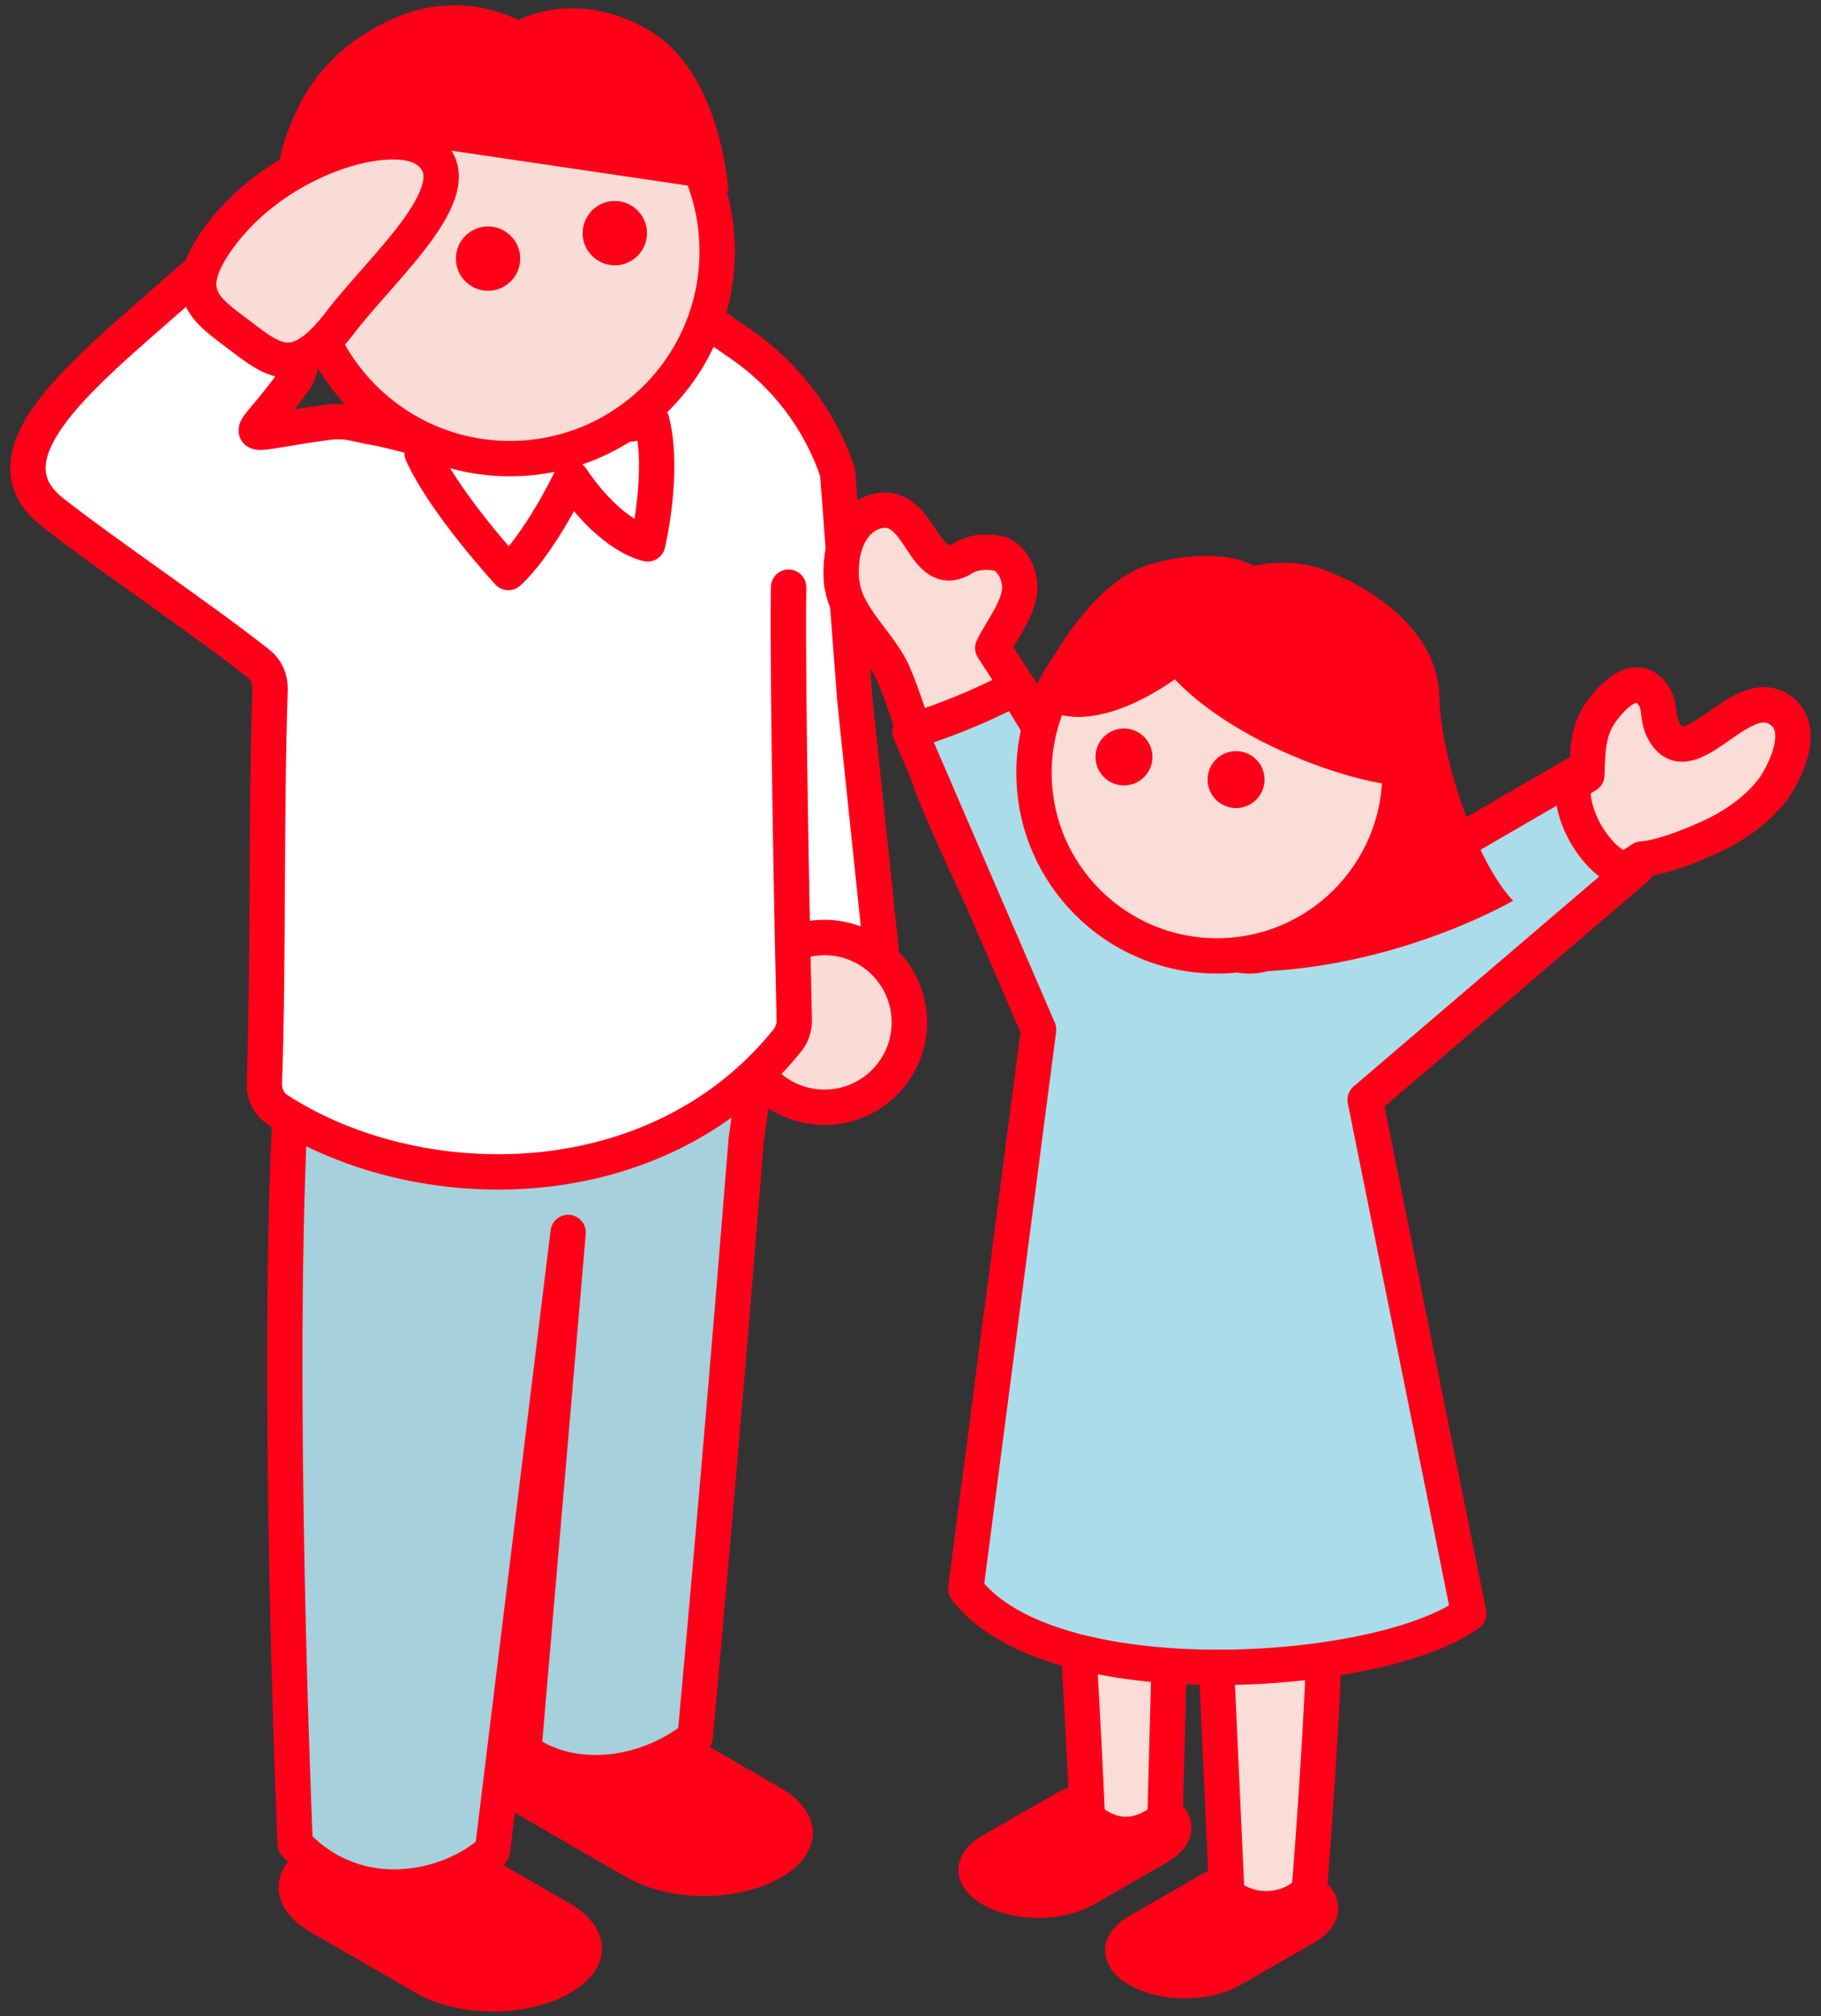
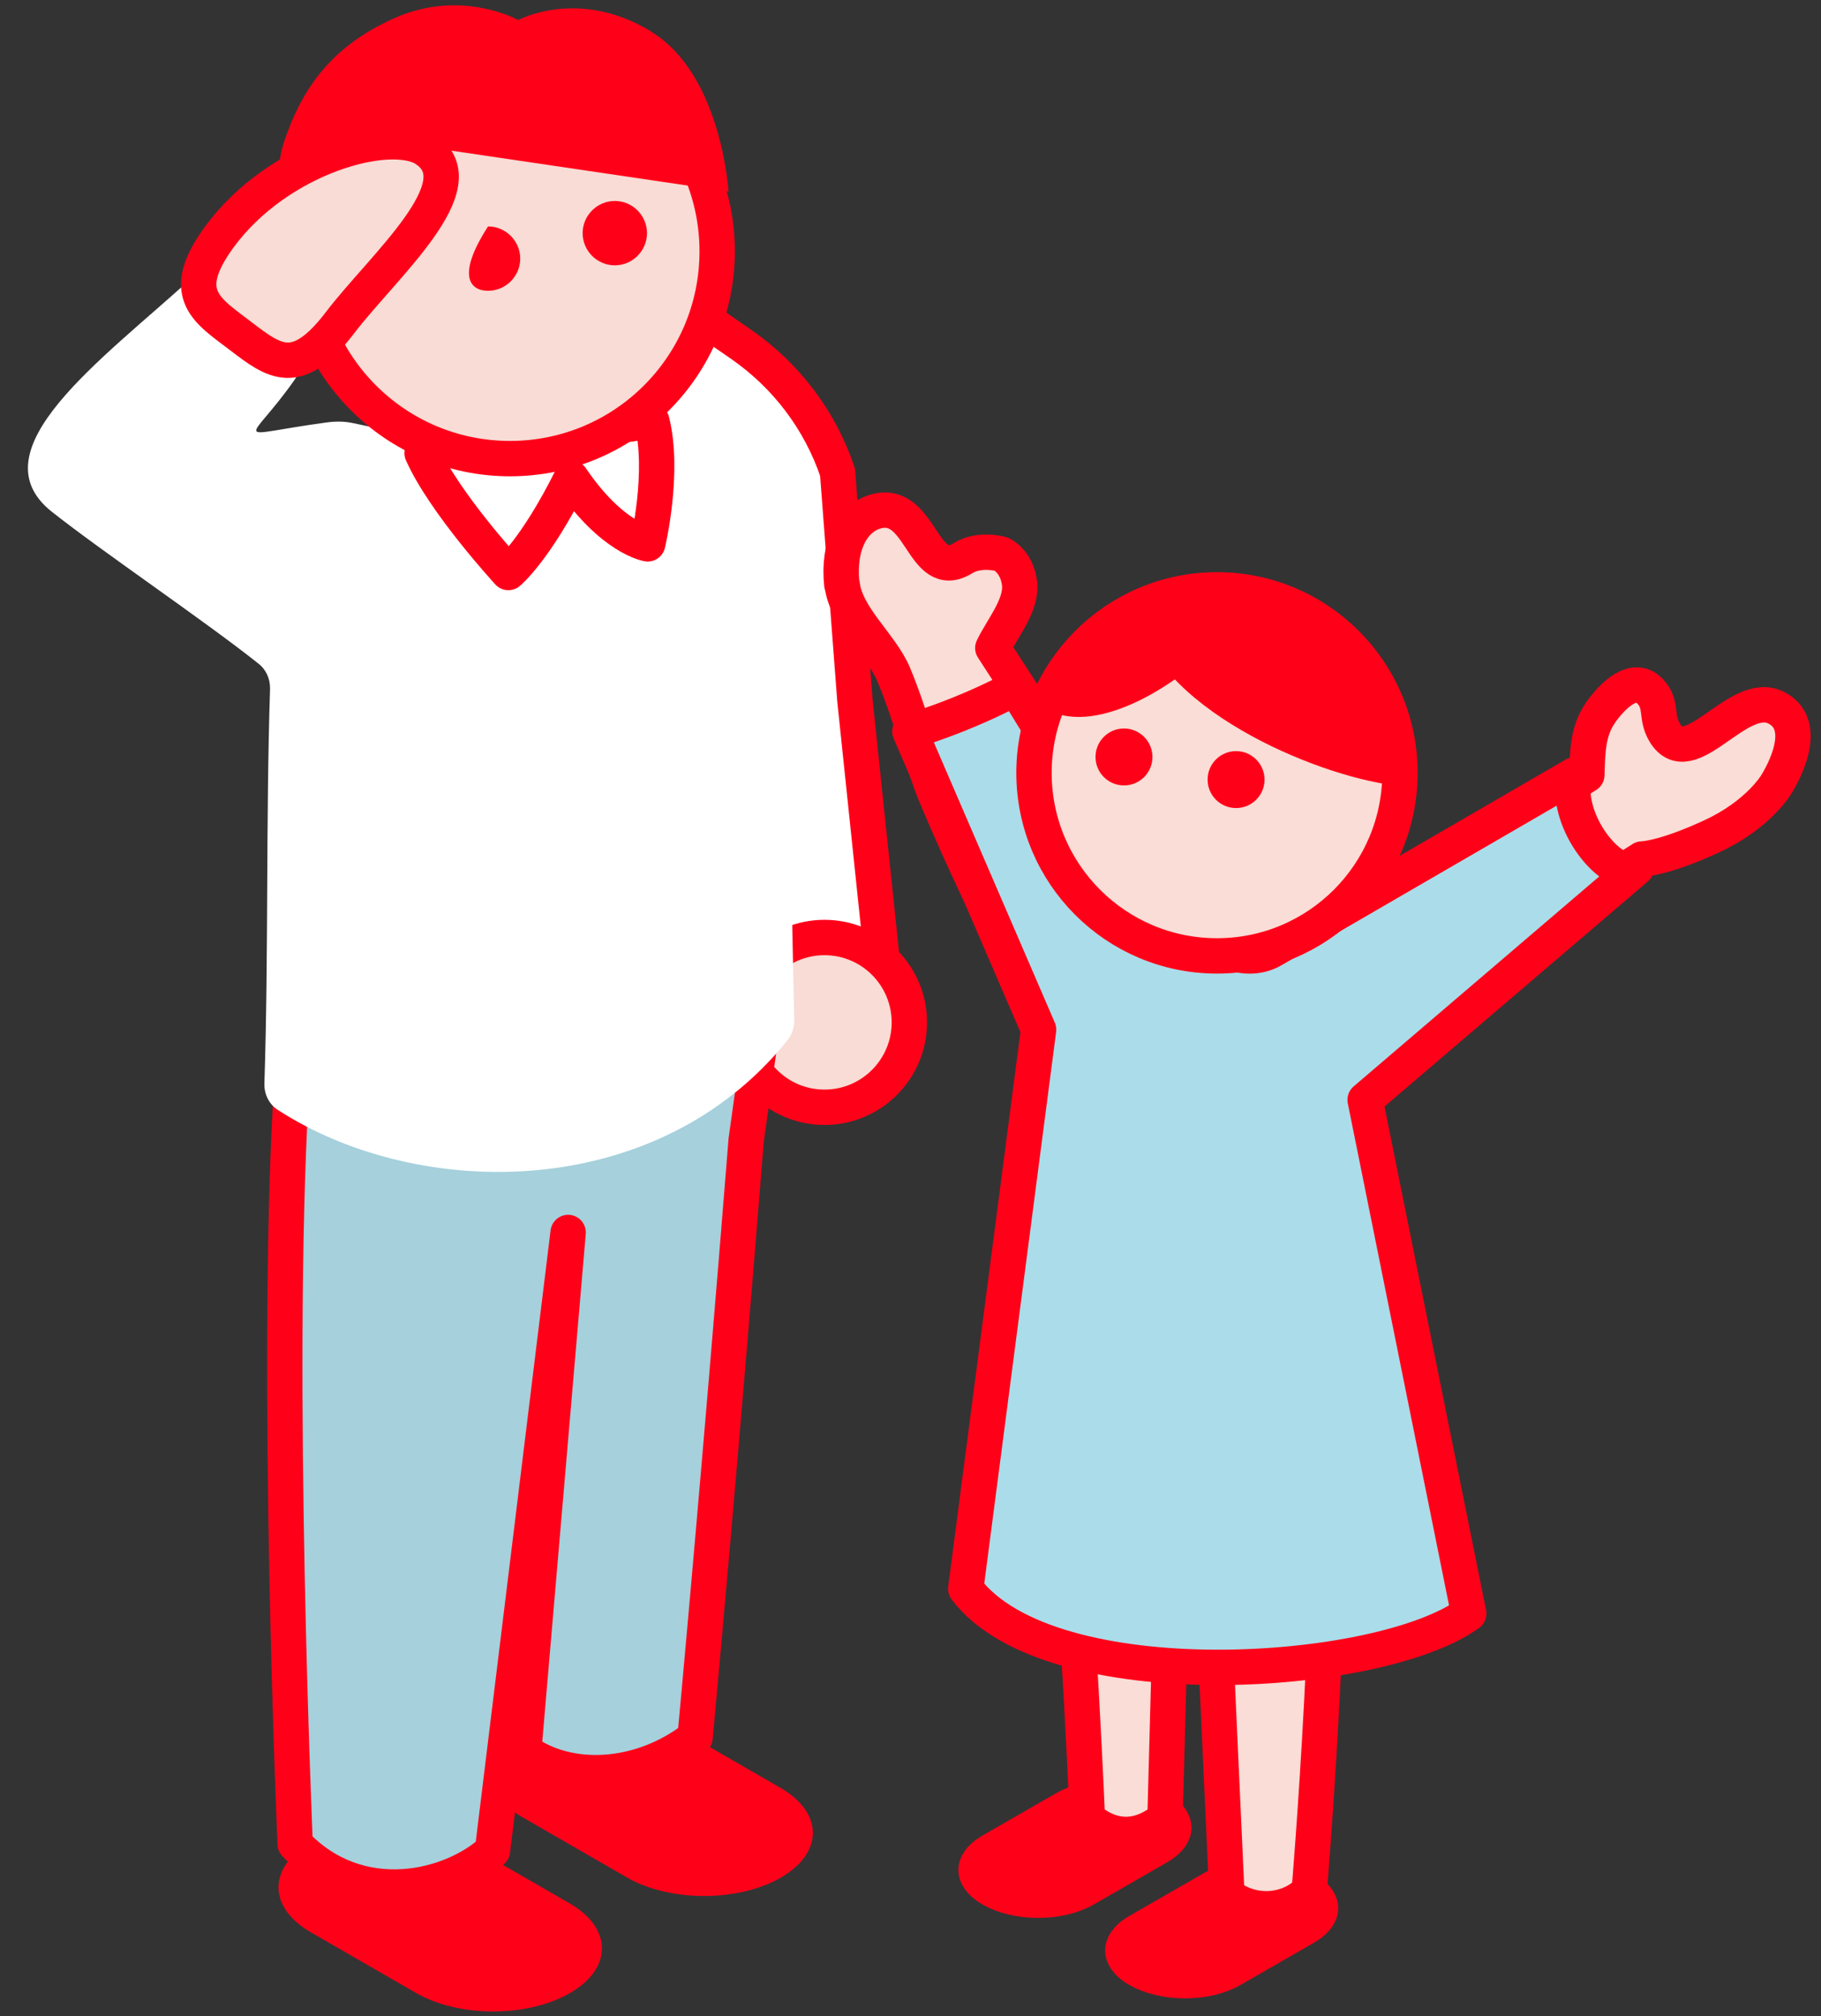
<svg xmlns="http://www.w3.org/2000/svg" width="103" height="114" viewBox="0 0 103 114" fill="none">
  <rect x="0" y="0" width="103" height="114" fill="#333333" stroke="none" />
  <g clip-path="url(#clip0_39_294)">
    <path d="M34.085 38.584C36.635 41.694 38.125 57.404 38.125 57.404L49.845 53.824L48.355 39.594L47.375 26.704C46.385 23.764 44.475 21.244 41.925 19.474L39.085 17.514L34.085 38.594V38.584Z" fill="white" stroke="#FF0019" stroke-width="2" stroke-linecap="round" stroke-linejoin="round" />
    <path d="M46.635 62.614C43.985 62.614 41.835 60.464 41.835 57.814C41.835 55.164 43.985 53.014 46.635 53.014C49.285 53.014 51.435 55.164 51.435 57.814C51.435 60.464 49.285 62.614 46.635 62.614Z" fill="#F8DCD5" stroke="#FF0019" stroke-width="2" stroke-linecap="round" stroke-linejoin="round" />
    <path d="M44.155 101.104C46.575 102.504 46.585 104.764 44.185 106.164C41.775 107.564 37.875 107.564 35.455 106.164L29.505 102.734C27.085 101.334 27.075 99.074 29.475 97.674C31.885 96.274 35.785 96.274 38.205 97.674L44.155 101.104Z" fill="#FF0019" />
    <path d="M32.225 107.634C34.645 109.034 34.655 111.304 32.255 112.694C29.845 114.094 25.945 114.094 23.525 112.694L17.575 109.264C15.155 107.864 15.145 105.604 17.545 104.204C19.955 102.804 23.855 102.804 26.275 104.204L32.225 107.634Z" fill="#FF0019" />
    <path d="M16.465 61.874C15.545 77.834 16.695 104.274 16.695 104.274C20.325 108.094 25.525 106.784 27.855 104.654L32.135 69.694L29.625 98.994C32.135 100.844 36.215 100.664 39.315 98.254C39.315 98.254 40.705 83.334 42.205 64.474L43.395 55.954C34.055 59.044 25.695 65.224 16.445 61.884H16.455L16.465 61.874Z" fill="#A5D0DC" stroke="#FF0019" stroke-width="2" stroke-linecap="round" stroke-linejoin="round" />
    <path d="M39.145 18.114C39.145 18.114 30.385 26.424 24.045 24.854C20.165 23.894 22.655 24.504 19.955 23.924C19.455 23.814 18.925 23.824 18.435 23.894C12.925 24.644 14.035 25.214 16.665 21.474C17.245 20.644 17.075 19.494 16.275 18.884C16.155 18.784 16.025 18.674 15.855 18.544C15.465 18.224 14.995 17.564 14.815 17.084L14.795 17.024C14.325 15.724 11.825 14.804 10.815 15.744C5.765 20.344 -1.435 25.464 2.925 28.934C5.805 31.214 11.575 35.104 14.615 37.524C15.055 37.864 15.285 38.394 15.275 38.954C15.035 46.314 15.195 53.894 14.955 61.254C14.935 61.864 15.205 62.434 15.715 62.764C23.665 67.914 37.145 68.014 44.535 58.834C44.795 58.514 44.935 58.094 44.925 57.674C44.845 54.354 44.525 39.044 44.605 33.204" fill="white" />
-     <path d="M39.145 18.114C39.145 18.114 30.385 26.424 24.045 24.854C20.165 23.894 22.655 24.504 19.955 23.924C19.455 23.814 18.925 23.824 18.435 23.894C12.925 24.644 14.035 25.214 16.665 21.474C17.245 20.644 17.075 19.494 16.275 18.884C16.155 18.784 16.025 18.674 15.855 18.544C15.465 18.224 14.995 17.564 14.815 17.084L14.795 17.024C14.325 15.724 11.825 14.804 10.815 15.744C5.765 20.344 -1.435 25.464 2.925 28.934C5.805 31.214 11.575 35.104 14.615 37.524C15.055 37.864 15.285 38.394 15.275 38.954C15.035 46.314 15.195 53.894 14.955 61.254C14.935 61.864 15.205 62.434 15.715 62.764C23.665 67.914 37.145 68.014 44.535 58.834C44.795 58.514 44.935 58.094 44.925 57.674C44.845 54.354 44.525 39.044 44.605 33.204" stroke="#FF0019" stroke-width="2" stroke-miterlimit="10" stroke-linecap="round" />
    <path d="M23.875 25.624L36.865 23.804C37.605 26.704 36.635 30.754 36.635 30.754C36.635 30.754 34.615 30.434 32.315 27.044C30.285 31.124 28.755 32.374 28.755 32.374C28.755 32.374 25.125 28.434 23.875 25.624Z" fill="white" stroke="#FF0019" stroke-width="2" stroke-linecap="round" stroke-linejoin="round" />
    <path d="M40.565 14.214C40.565 20.694 35.315 25.934 28.845 25.934C22.375 25.934 17.125 20.684 17.125 14.214C17.125 7.744 22.375 2.494 28.845 2.494C35.315 2.494 40.565 7.744 40.565 14.214Z" fill="#F8DCD5" stroke="#FF0019" stroke-width="2" stroke-linecap="round" stroke-linejoin="round" />
    <path d="M36.835 1.784C32.715 -0.726 29.315 1.134 29.315 1.134C29.315 1.134 26.125 -0.656 22.335 1.014C18.545 2.684 16.995 5.274 16.075 7.994C15.185 10.624 16.115 15.524 16.115 15.524L20.835 13.084L23.935 8.284L41.205 10.834C41.205 10.834 40.825 4.224 36.835 1.794H36.815L36.835 1.784Z" fill="#FF0019" />
-     <path d="M27.605 16.444C28.605 16.444 29.425 15.624 29.425 14.624C29.425 13.624 28.605 12.804 27.605 12.804C26.605 12.804 25.785 13.624 25.785 14.624C25.785 15.624 26.605 16.444 27.605 16.444Z" fill="#FF0019" />
+     <path d="M27.605 16.444C28.605 16.444 29.425 15.624 29.425 14.624C29.425 13.624 28.605 12.804 27.605 12.804C25.785 15.624 26.605 16.444 27.605 16.444Z" fill="#FF0019" />
    <path d="M34.775 15.004C35.775 15.004 36.595 14.184 36.595 13.184C36.595 12.184 35.775 11.364 34.775 11.364C33.775 11.364 32.955 12.184 32.955 13.184C32.955 14.184 33.775 15.004 34.775 15.004Z" fill="#FF0019" />
    <path d="M24.095 8.464C27.035 10.464 21.675 15.044 19.235 18.244C16.795 21.444 15.515 20.454 13.625 19.014C11.735 17.564 10.025 16.664 12.395 13.414C15.735 8.844 22.115 7.124 24.085 8.454L24.095 8.464Z" fill="#F8DCD5" stroke="#FF0019" stroke-width="2" stroke-miterlimit="10" />
    <path d="M55.205 105.744C55.205 106.004 55.375 106.424 56.065 106.824C56.755 107.224 57.705 107.454 58.715 107.454C59.725 107.454 60.665 107.234 61.375 106.824L65.515 104.444C66.225 104.034 66.395 103.614 66.395 103.354C66.395 103.094 66.235 102.674 65.535 102.274C64.845 101.874 63.895 101.644 62.885 101.644C61.875 101.644 60.935 101.864 60.225 102.274L56.085 104.654C55.375 105.064 55.205 105.484 55.205 105.744Z" fill="#FF0019" stroke="#FF0019" stroke-width="2" />
    <path d="M63.505 110.294C63.505 110.554 63.675 110.974 64.365 111.374C65.065 111.774 66.015 112.004 67.015 112.004C68.015 112.004 68.965 111.784 69.675 111.374L73.815 108.994C74.525 108.584 74.695 108.164 74.695 107.904C74.695 107.644 74.525 107.224 73.835 106.824C73.145 106.424 72.195 106.194 71.185 106.194C70.175 106.194 69.235 106.414 68.525 106.824L64.385 109.204C63.675 109.614 63.505 110.034 63.505 110.294Z" fill="#FF0019" stroke="#FF0019" stroke-width="2" />
    <path d="M74.995 77.184C68.605 79.504 71.305 77.084 64.855 74.954L60.025 78.974C61.065 92.024 61.505 102.824 61.505 102.824C62.895 104.034 64.455 104.034 65.895 102.834L66.445 82.434H68.265L69.395 107.154C71.025 108.434 73.115 107.994 74.055 106.904C74.055 106.904 75.635 88.224 75.005 77.184H74.995Z" fill="#F9DDD6" stroke="#FF0019" stroke-width="2" stroke-linecap="round" stroke-linejoin="round" />
    <path d="M47.635 33.054C47.845 34.894 49.865 36.494 50.545 38.134C51.395 40.164 51.955 42.294 52.685 44.354C53.025 45.324 57.115 54.724 57.705 54.374L64.875 50.094L56.155 36.644C56.695 35.514 57.835 34.194 57.665 32.954C57.495 31.714 56.635 31.334 56.635 31.334C56.635 31.334 55.415 30.984 54.485 31.554C52.135 33.014 52.145 28.144 49.495 28.934C48.245 29.314 47.375 30.814 47.615 33.054H47.635Z" fill="#F9DDD6" stroke="#FF0019" stroke-width="2" stroke-linecap="round" stroke-linejoin="round" />
    <path d="M90.515 40.324C89.795 41.354 89.795 42.574 89.755 43.824L74.875 53.124L75.445 59.104C82.005 55.504 86.685 52.514 92.875 48.574C92.875 48.574 94.055 48.574 96.815 47.294C99.445 46.084 100.455 44.384 100.455 44.384C100.455 44.384 102.615 41.094 100.455 40.014C98.295 38.934 95.565 43.784 94.155 41.414C93.605 40.484 94.065 39.824 93.295 39.054C92.415 38.174 91.245 39.284 90.515 40.314V40.324Z" fill="#F9DDD6" stroke="#FF0019" stroke-width="2" stroke-linecap="round" stroke-linejoin="round" />
    <path d="M57.435 38.904C54.375 40.534 51.465 41.364 51.465 41.364L58.745 58.224L54.625 89.844C59.385 96.154 78.065 94.914 83.075 91.244L77.215 62.194L92.555 49.084C91.375 49.924 88.415 46.564 89.045 43.824L72.025 53.694C68.485 55.804 63.055 48.044 63.055 48.044L57.435 38.904Z" fill="#ABDCE9" />
    <path d="M57.435 38.904C54.375 40.534 51.465 41.364 51.465 41.364L58.745 58.224L54.625 89.844C59.385 96.154 78.065 94.914 83.075 91.244L77.215 62.194L92.555 49.084C91.375 49.924 88.415 46.564 89.045 43.824L72.025 53.694C68.485 55.804 63.055 48.044 63.055 48.044L57.435 38.904ZM57.435 38.904H57.425" stroke="#FF0019" stroke-width="2" stroke-linecap="round" stroke-linejoin="round" />
-     <path d="M65.205 31.864C61.265 32.894 58.465 39.224 58.465 39.224C58.465 39.224 60.535 54.724 69.435 54.954C78.335 55.184 85.585 50.934 85.585 50.934C83.545 48.804 81.485 42.914 81.415 39.434C81.315 34.984 76.315 32.684 74.585 32.114C72.805 31.544 70.895 31.994 70.895 31.994C70.895 31.994 69.155 30.824 65.225 31.854H65.215L65.205 31.864Z" fill="#FF0019" />
    <path d="M79.185 43.704C79.185 37.984 74.545 33.354 68.835 33.354C63.125 33.354 58.485 37.994 58.485 43.704C58.485 49.414 63.115 54.054 68.835 54.054C74.555 54.054 79.185 49.414 79.185 43.704Z" fill="#F9DDD6" stroke="#FF0019" stroke-width="2" stroke-linecap="round" stroke-linejoin="round" />
    <path d="M69.915 42.474C70.795 42.474 71.525 43.194 71.525 44.084C71.525 44.974 70.805 45.694 69.915 45.694C69.025 45.694 68.305 44.974 68.305 44.084C68.305 43.194 69.025 42.474 69.915 42.474Z" fill="#FF0019" />
    <path d="M63.575 41.194C64.455 41.194 65.185 41.914 65.185 42.804C65.185 43.694 64.465 44.414 63.575 44.414C62.685 44.414 61.965 43.694 61.965 42.804C61.965 41.914 62.685 41.194 63.575 41.194Z" fill="#FF0019" />
    <path d="M71.615 33.574C77.345 35.124 80.005 40.044 79.675 44.344C79.375 44.454 78.645 44.234 78.415 44.344C73.645 43.584 64.575 39.554 64.225 33.914C65.595 33.514 68.185 32.594 71.635 33.584H71.625L71.615 33.574Z" fill="#FF0019" />
    <path d="M69.255 35.684C69.215 35.874 68.875 36.154 68.855 36.314C66.985 38.454 62.155 41.704 59.235 40.124C59.465 39.314 59.805 37.744 61.375 36.334C63.935 33.974 67.215 34.184 69.245 35.694H69.255V35.684Z" fill="#FF0019" />
  </g>
  <defs>
    <clipPath id="clip0_39_294">
      <rect width="101.85" height="113.44" fill="white" transform="translate(0.575 0.304)" />
    </clipPath>
  </defs>
</svg>